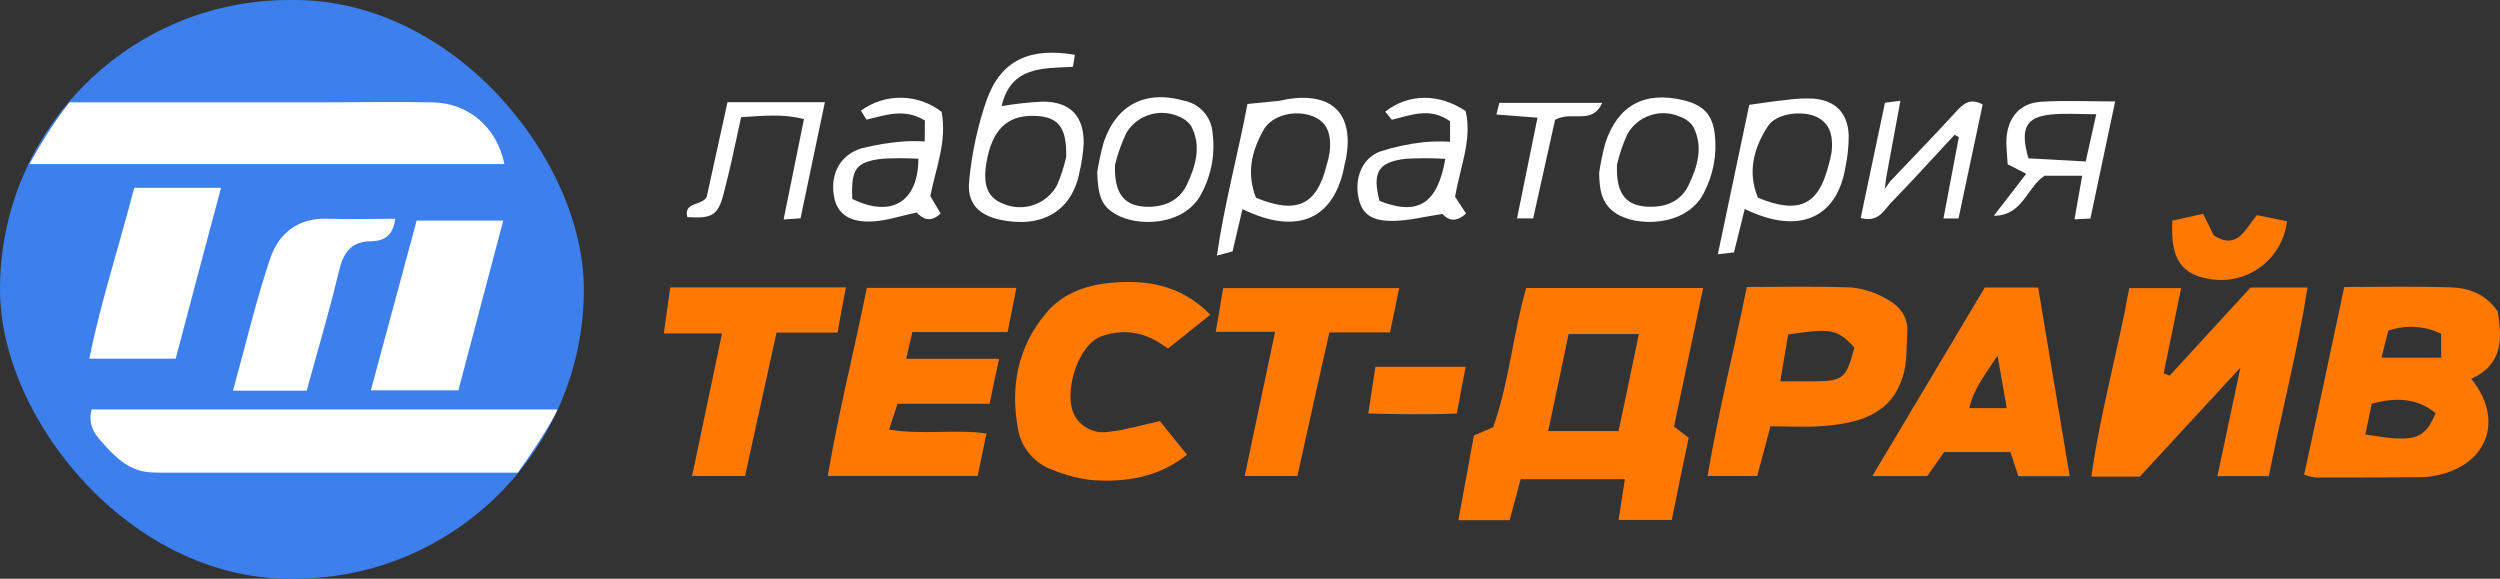
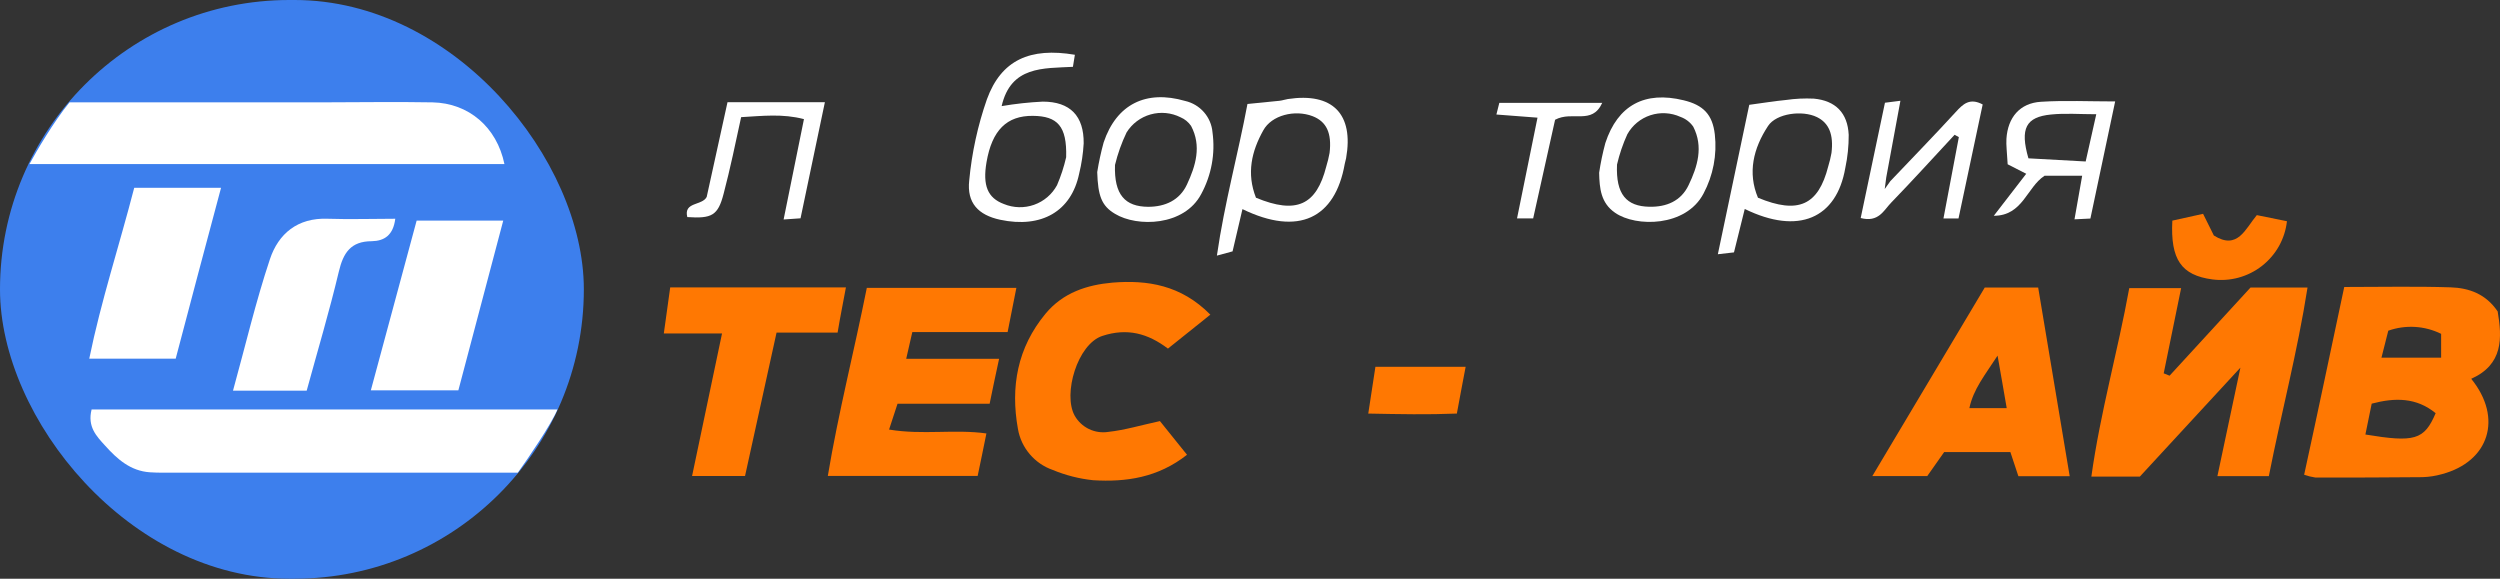
<svg xmlns="http://www.w3.org/2000/svg" width="108" height="25" viewBox="0 0 108 25" fill="none">
  <rect x="0" y="0" width="108" height="25" fill="#333333" stroke="none" />
  <g clip-path="url(#clip0_60_37)">
-     <path d="M65.928 12.442H73.576C73.152 14.454 72.737 16.432 72.318 18.426L72.952 18.911C72.708 20.065 72.465 21.236 72.221 22.46H69.921C70.014 21.868 70.097 21.328 70.196 20.7H65.692C65.531 21.304 65.377 21.876 65.219 22.472H63.002C63.231 21.226 63.446 20.048 63.672 18.817L64.505 18.453C65.178 16.579 65.356 14.488 65.928 12.442ZM70.801 14.432H67.765C67.47 15.826 67.185 17.18 66.881 18.623H69.921C70.213 17.256 70.489 15.93 70.798 14.432H70.801Z" fill="#FF7802" />
    <path d="M93.726 16.23L97.222 12.422H99.685C99.251 15.198 98.55 17.847 98.014 20.569H95.792L96.786 15.881L92.442 20.588H90.347C90.732 17.816 91.489 15.181 91.984 12.447H94.225C93.967 13.717 93.719 14.924 93.472 16.128L93.726 16.23Z" fill="#FF7802" />
    <path d="M101.271 12.398C102.877 12.398 104.372 12.364 105.868 12.413C106.648 12.439 107.384 12.689 107.9 13.455C108.093 14.599 108.144 15.743 106.757 16.364C108.134 18.06 107.532 19.941 105.488 20.484C105.217 20.561 104.937 20.604 104.655 20.613C103.115 20.63 101.576 20.63 100.026 20.63C99.86 20.605 99.697 20.564 99.539 20.509C100.131 17.799 100.694 15.115 101.271 12.398ZM102.185 18.771C104.302 19.12 104.726 19.013 105.22 17.849C104.387 17.168 103.464 17.171 102.457 17.438C102.358 17.92 102.272 18.344 102.185 18.771ZM102.879 15.452H105.457V14.422C105.105 14.248 104.721 14.146 104.329 14.123C103.937 14.1 103.544 14.155 103.174 14.286C103.074 14.677 102.981 15.047 102.879 15.452Z" fill="#FF7802" />
    <path d="M42.752 17.442H38.773L38.408 18.557C39.87 18.8 41.227 18.531 42.613 18.725C42.481 19.364 42.369 19.936 42.235 20.559H35.762C36.22 17.813 36.902 15.162 37.446 12.437H43.907C43.78 13.072 43.663 13.649 43.529 14.345H39.412C39.319 14.757 39.251 15.05 39.148 15.501H43.161C43.008 16.228 42.878 16.802 42.752 17.442Z" fill="#FF7802" />
-     <path d="M75.461 12.398C77.018 12.398 78.514 12.359 80.005 12.42C80.526 12.477 81.03 12.642 81.484 12.905C82.044 13.196 82.439 13.671 82.395 14.359C82.356 14.999 82.395 15.668 82.202 16.267C81.691 17.937 80.253 18.281 78.755 18.405C78.024 18.465 77.293 18.417 76.484 18.417L75.912 20.562H73.768C74.228 17.811 74.906 15.154 75.461 12.398ZM80.107 15.011C79.376 14.219 79.111 14.168 77.249 14.449C77.145 15.067 77.037 15.712 76.908 16.473C77.517 16.473 77.954 16.473 78.392 16.473C79.625 16.461 79.761 16.349 80.107 15.011Z" fill="#FF7802" />
    <path d="M89.411 20.572H87.194C87.092 20.259 86.982 19.929 86.848 19.529H83.988L83.257 20.567H80.884L85.742 12.42H88.049C88.49 15.079 88.941 17.75 89.411 20.572ZM86.69 17.631C86.551 16.839 86.446 16.201 86.295 15.363C85.742 16.213 85.248 16.817 85.077 17.631H86.69Z" fill="#FF7802" />
    <path d="M52.287 13.593L50.455 15.06C49.588 14.403 48.696 14.158 47.62 14.512C46.543 14.866 45.914 17.025 46.423 17.951C46.564 18.204 46.781 18.408 47.042 18.534C47.304 18.66 47.598 18.703 47.885 18.657C48.592 18.579 49.283 18.371 50.109 18.191L51.279 19.646C50.019 20.637 48.645 20.831 47.227 20.746C46.626 20.683 46.038 20.534 45.48 20.302C45.093 20.168 44.75 19.932 44.485 19.62C44.22 19.309 44.044 18.933 43.975 18.531C43.648 16.715 43.95 15.018 45.171 13.547C45.926 12.638 46.964 12.306 48.06 12.209C49.566 12.088 51.02 12.309 52.287 13.593Z" fill="#FF7802" />
-     <path d="M55.084 14.335H52.521L52.84 12.447H60.442C60.308 13.099 60.198 13.68 60.049 14.361H57.43C56.943 16.495 56.497 18.543 56.049 20.564H53.771C54.207 18.499 54.624 16.514 55.084 14.335Z" fill="#FF7802" />
    <path d="M28.953 12.415H36.544C36.425 13.067 36.3 13.668 36.184 14.369H33.547L32.186 20.562H29.898C30.332 18.497 30.751 16.509 31.192 14.405H28.677L28.953 12.415Z" fill="#FF7802" />
    <path d="M46.435 2.366L46.35 2.887C45.074 2.957 43.67 2.846 43.271 4.584C43.858 4.484 44.451 4.419 45.047 4.39C46.236 4.39 46.828 5.013 46.815 6.195C46.79 6.635 46.725 7.072 46.62 7.5C46.282 9.131 44.995 9.872 43.21 9.494C42.262 9.291 41.763 8.767 41.87 7.798C41.982 6.601 42.239 5.423 42.635 4.288C43.254 2.591 44.496 2.038 46.435 2.366ZM46.058 6.792C46.097 5.446 45.68 5.015 44.623 5.005C43.49 4.993 42.854 5.628 42.618 7.005C42.445 8.016 42.666 8.551 43.366 8.813C43.782 8.985 44.247 8.997 44.672 8.847C45.096 8.697 45.449 8.396 45.663 8.001C45.831 7.611 45.963 7.206 46.058 6.792Z" fill="white" />
    <path d="M53.89 4.492C54.439 4.438 54.865 4.399 55.282 4.353C55.403 4.339 55.525 4.295 55.637 4.278C57.572 3.987 58.49 4.925 58.151 6.838C58.137 6.918 58.108 6.993 58.093 7.08C57.679 9.434 56.095 10.212 53.674 9.034C53.537 9.623 53.401 10.205 53.247 10.859L52.57 11.043C52.899 8.76 53.486 6.651 53.89 4.492ZM54.258 8.542C56.012 9.269 56.872 8.859 57.296 7.187C57.355 6.996 57.402 6.802 57.438 6.605C57.54 5.747 57.304 5.253 56.707 5.02C55.934 4.724 54.931 4.976 54.573 5.633C54.071 6.532 53.842 7.485 54.258 8.542Z" fill="white" />
    <path d="M75.568 4.528C76.16 4.448 76.655 4.368 77.154 4.319C77.553 4.261 77.956 4.242 78.358 4.261C79.296 4.348 79.82 4.879 79.864 5.827C79.866 6.307 79.817 6.785 79.717 7.255C79.34 9.436 77.695 10.163 75.373 9.027C75.22 9.637 75.071 10.239 74.908 10.903L74.211 10.983C74.684 8.728 75.135 6.593 75.568 4.528ZM75.944 8.542C77.693 9.269 78.553 8.859 78.979 7.189C79.038 6.998 79.085 6.804 79.12 6.608C79.218 5.808 79.011 5.313 78.492 5.059C77.861 4.751 76.74 4.896 76.382 5.439C75.744 6.406 75.49 7.461 75.944 8.542Z" fill="white" />
-     <path d="M39.955 5.202C39.029 4.656 38.249 4.986 37.433 5.168L37.19 4.782C37.696 4.41 38.311 4.213 38.941 4.222C39.571 4.231 40.18 4.445 40.676 4.831C40.92 6.082 40.432 7.255 40.189 8.467C40.345 8.728 40.491 8.981 40.635 9.223C40.169 9.662 39.855 9.429 39.594 9.182C38.929 9.322 38.308 9.536 37.677 9.567C36.681 9.618 36.164 9.223 36.03 8.496C35.852 7.526 36.293 6.68 37.229 6.404C37.816 6.258 38.414 6.16 39.017 6.111C39.327 6.092 39.638 6.092 39.948 6.111L39.955 5.202ZM36.819 8.595C38.525 9.429 39.665 8.711 39.675 6.857C39.158 6.828 38.64 6.828 38.123 6.857C36.973 6.99 36.761 7.291 36.819 8.59V8.595Z" fill="white" />
-     <path d="M62.642 6.123V5.24C61.803 4.632 60.98 4.959 60.127 5.175L59.842 4.824C60.839 4.038 62.166 4.024 63.316 4.797C63.606 6.04 63.073 7.221 62.861 8.498L63.331 9.225C62.883 9.635 62.559 9.509 62.31 9.242C61.557 9.354 60.848 9.54 60.152 9.543C59.216 9.543 58.841 9.225 58.69 8.561C58.505 7.689 58.843 6.838 59.62 6.545C60.233 6.347 60.864 6.212 61.504 6.142C61.882 6.108 62.262 6.102 62.642 6.123ZM62.439 6.862C61.858 6.827 61.276 6.827 60.695 6.862C59.526 7.012 59.279 7.456 59.594 8.68C61.25 9.332 62.096 8.818 62.439 6.862Z" fill="white" />
    <path d="M81.664 7.824C82.604 6.833 83.557 5.856 84.48 4.848C84.802 4.494 85.092 4.213 85.652 4.513C85.304 6.149 84.958 7.786 84.607 9.439H83.957C84.183 8.227 84.402 7.08 84.622 5.924L84.439 5.822C83.525 6.804 82.626 7.798 81.693 8.76C81.379 9.082 81.157 9.623 80.382 9.419C80.728 7.774 81.078 6.114 81.43 4.438L82.098 4.353C81.888 5.497 81.688 6.581 81.486 7.664C81.472 7.773 81.457 7.885 81.42 8.166L81.664 7.824Z" fill="white" />
    <path d="M47.4 7.434C47.469 7.002 47.562 6.574 47.678 6.152C48.233 4.501 49.508 3.871 51.198 4.361C51.514 4.433 51.799 4.603 52.011 4.846C52.224 5.09 52.353 5.394 52.38 5.716C52.506 6.633 52.335 7.567 51.893 8.382C51.162 9.773 49.125 9.819 48.168 9.237C47.588 8.893 47.432 8.462 47.4 7.434ZM48.168 7.126C48.124 8.418 48.606 8.927 49.6 8.934C50.331 8.934 50.962 8.653 51.279 7.965C51.654 7.16 51.915 6.307 51.454 5.439C51.341 5.274 51.183 5.145 50.998 5.066C50.598 4.866 50.137 4.822 49.706 4.943C49.275 5.064 48.905 5.342 48.669 5.72C48.453 6.17 48.285 6.642 48.168 7.126Z" fill="white" />
    <path d="M69.083 7.463C69.147 7.03 69.237 6.601 69.351 6.179C69.887 4.542 71.056 3.922 72.733 4.332C73.588 4.538 73.982 4.952 74.08 5.805C74.18 6.686 74.01 7.577 73.593 8.36C72.832 9.814 70.669 9.814 69.775 9.194C69.154 8.77 69.098 8.137 69.083 7.463ZM69.855 7.109C69.799 8.401 70.265 8.913 71.254 8.932C71.985 8.947 72.618 8.69 72.947 7.999C73.334 7.194 73.593 6.343 73.149 5.473C73.013 5.277 72.819 5.129 72.594 5.049C72.186 4.864 71.723 4.839 71.298 4.978C70.872 5.118 70.515 5.413 70.299 5.803C70.108 6.223 69.96 6.66 69.855 7.109Z" fill="white" />
    <path d="M31.428 4.416H35.635C35.28 6.113 34.936 7.744 34.583 9.431L33.852 9.482C34.152 8.006 34.437 6.605 34.731 5.146C33.808 4.904 32.941 5.008 32.017 5.061C31.774 6.188 31.545 7.289 31.26 8.372C31.016 9.313 30.751 9.448 29.691 9.378C29.523 8.709 30.334 8.893 30.529 8.508L31.428 4.416Z" fill="white" />
    <path d="M86.731 7.097C86.702 6.557 86.661 6.275 86.678 5.997C86.736 5.073 87.257 4.453 88.169 4.397C89.204 4.331 90.249 4.382 91.375 4.382L90.305 9.441L89.618 9.475C89.738 8.799 89.838 8.224 89.95 7.592H88.325C87.557 8.089 87.389 9.32 86.132 9.322L87.533 7.507L86.731 7.097ZM90.551 4.935C89.859 4.935 89.221 4.884 88.602 4.947C87.521 5.054 87.255 5.546 87.628 6.84L90.101 6.976C90.261 6.275 90.398 5.66 90.559 4.935H90.551Z" fill="white" />
    <path d="M95.638 10.173C96.669 10.825 97.005 9.872 97.495 9.293L98.796 9.557C98.754 9.934 98.637 10.299 98.452 10.631C98.266 10.962 98.016 11.253 97.716 11.488C97.416 11.722 97.073 11.894 96.705 11.994C96.337 12.094 95.953 12.12 95.575 12.071C94.233 11.892 93.758 11.213 93.845 9.531L95.173 9.237L95.638 10.173Z" fill="#FF7802" />
    <path d="M59.418 15.845H63.316C63.192 16.507 63.073 17.11 62.936 17.866C61.689 17.917 60.468 17.893 59.109 17.866C59.221 17.132 59.316 16.516 59.418 15.845Z" fill="#FF7802" />
-     <path d="M67.18 5.173C66.878 6.535 66.556 7.975 66.233 9.434H65.536L66.42 5.083L64.644 4.947C64.698 4.731 64.734 4.586 64.771 4.443H69.217C68.773 5.417 67.935 4.77 67.18 5.173Z" fill="white" />
+     <path d="M67.18 5.173C66.878 6.535 66.556 7.975 66.233 9.434H65.536L66.42 5.083L64.644 4.947C64.698 4.731 64.734 4.586 64.771 4.443H69.217C68.773 5.417 67.935 4.77 67.18 5.173" fill="white" />
    <rect width="25.222" height="25" rx="12.5" fill="#3D7FED" />
    <path d="M24.081 17.69H3.957C3.768 18.437 4.172 18.847 4.54 19.251C5.061 19.831 5.636 20.347 6.476 20.403C6.841 20.427 7.211 20.42 7.578 20.42H22.37C22.827 19.782 23.808 18.342 24.081 17.69Z" fill="white" />
    <path d="M19.801 16.863C20.442 14.439 21.089 11.995 21.74 9.53H17.999L16.02 16.863H19.801Z" fill="white" />
    <path d="M17.076 9.45C16.096 9.45 15.117 9.482 14.155 9.45C12.852 9.399 12.027 10.102 11.662 11.193C11.045 13.04 10.6 14.944 10.066 16.876H13.249C13.724 15.14 14.228 13.453 14.635 11.743C14.828 10.924 15.149 10.422 16.06 10.42C16.608 10.41 16.988 10.158 17.076 9.45Z" fill="white" />
    <path d="M5.798 8.114C5.152 10.616 4.368 12.987 3.856 15.494H7.59C8.237 13.04 8.878 10.614 9.549 8.114H5.798Z" fill="white" />
    <path d="M1.273 7.089H21.792C21.461 5.489 20.247 4.454 18.684 4.422C17.054 4.391 15.421 4.422 13.787 4.422H3.004C2.323 5.251 1.566 6.545 1.273 7.089Z" fill="white" />
  </g>
  <defs>
    <clipPath id="clip0_60_37">
      <rect width="108" height="25" fill="white" />
    </clipPath>
  </defs>
</svg>